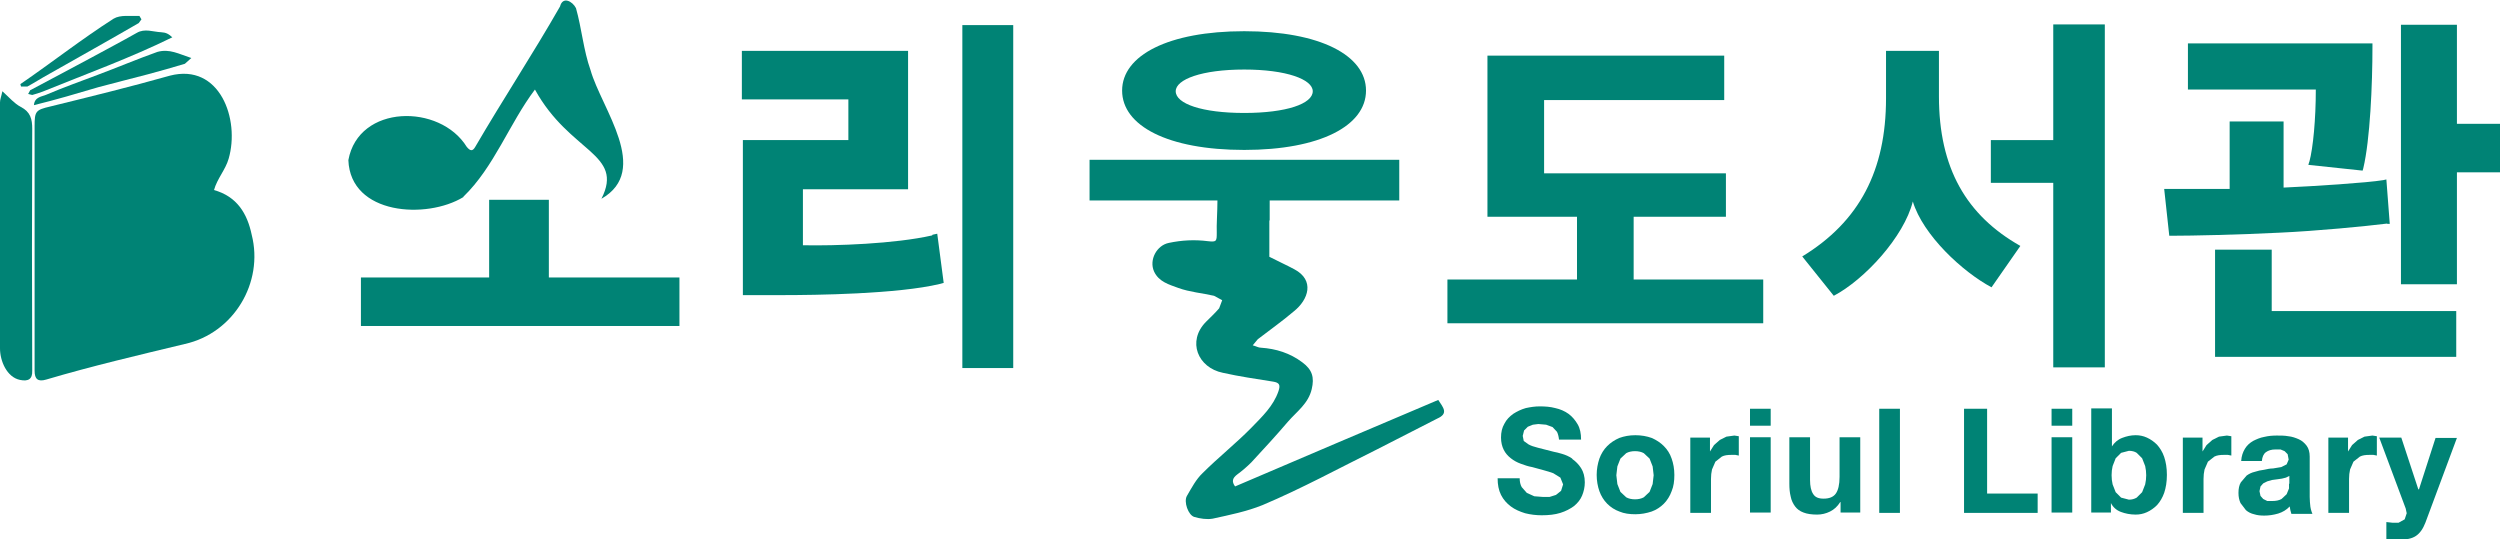
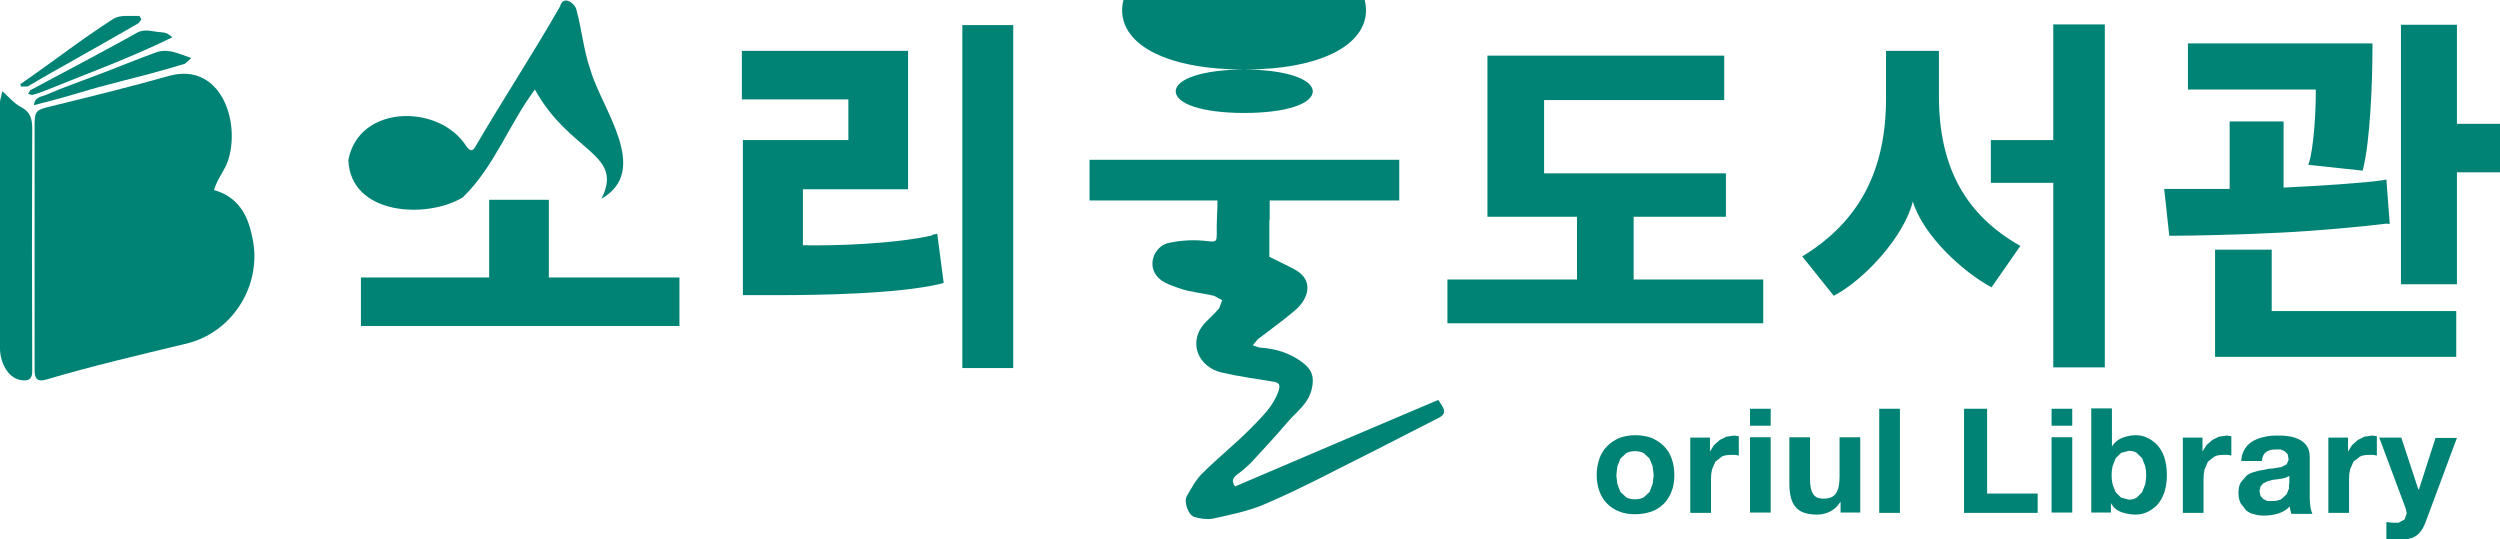
<svg xmlns="http://www.w3.org/2000/svg" id="_레이어_2" data-name="레이어 2" viewBox="0 0 73.7 15.9">
  <defs>
    <style>
      .cls-1 {
        fill: #008375;
        stroke-width: 0px;
      }
    </style>
  </defs>
  <g id="_레이어_1-2" data-name="레이어 1">
    <g>
      <path class="cls-1" d="M6.31,5.6c.09-.33.34-.6.43-.92.34-1.16-.26-2.83-1.73-2.45-1.17.33-2.35.62-3.53.91-.43.1-.46.14-.46.58,0,2.4,0,4.81,0,7.21,0,.25.1.33.34.26,1.35-.4,2.72-.72,4.09-1.05,1.44-.32,2.33-1.81,1.97-3.22-.13-.62-.43-1.13-1.12-1.32" />
      <path class="cls-1" d="M36.41,14.34c-.11-.15-.07-.25.06-.35.15-.11.29-.23.42-.36.37-.4.73-.79,1.08-1.2.26-.3.6-.53.7-.96.08-.34.02-.57-.28-.79-.36-.27-.77-.4-1.22-.43-.07,0-.13-.04-.24-.07l.15-.18c.35-.27.72-.53,1.06-.82.44-.35.62-.92.02-1.24-.24-.13-.49-.24-.74-.37,0-.35,0-.71,0-1.07h.01v-.59h3.82v-1.2h-9.13v1.2h3.77c0,.32-.03.74-.02.94,0,.26,0,.29-.26.26-.39-.05-.77-.03-1.15.05-.36.07-.59.5-.44.84.14.31.45.39.72.49.33.12.7.15,1.05.23l.24.13-.09.24c-.12.14-.26.27-.39.4-.56.57-.24,1.35.5,1.5.49.11.98.18,1.48.26.19.03.22.1.16.28-.15.44-.48.75-.79,1.07-.46.47-.98.88-1.45,1.35-.19.18-.32.43-.46.67-.1.17.04.57.22.62.17.05.37.08.54.05.5-.11,1-.21,1.47-.4,1.16-.49,2.26-1.09,3.39-1.65.59-.3,1.17-.6,1.76-.9.34-.15.18-.32.03-.55-2.01.85-4,1.7-5.99,2.55" />
      <path class="cls-1" d="M13.66,5.8c.91-.88,1.35-2.15,2.11-3.16,1.03,1.87,2.64,1.88,1.96,3.22,1.47-.84,0-2.66-.32-3.79-.21-.59-.26-1.23-.43-1.83-.1-.2-.39-.36-.47-.05-.8,1.4-1.69,2.75-2.5,4.14-.08.14-.15.12-.25,0-.79-1.28-3.19-1.26-3.49.39.06,1.62,2.31,1.75,3.39,1.09" />
      <path class="cls-1" d="M.95,3.8c0-.29-.05-.5-.34-.65-.19-.1-.33-.27-.54-.46-.03.15-.07.24-.07.33,0,2.41,0,4.83,0,7.25,0,.37.2.85.59.93.24.05.37-.02.36-.27-.01-2.38-.01-4.76,0-7.14" />
      <path class="cls-1" d="M4.36,2.19c.37-.1.73-.2,1.09-.31l.19-.17c-.37-.12-.64-.28-1-.18-.59.21-1.18.46-1.77.68-.5.19-1.01.37-1.5.58-.13.06-.35.06-.37.31.65-.16,1.26-.34,1.9-.53.48-.13.97-.25,1.46-.38" />
      <path class="cls-1" d="M2.71,1.69c-.61.33-1.22.65-1.82.97l-.06.11.12.03c.1-.03.21-.06.31-.1,1.28-.52,2.58-.99,3.82-1.6-.12-.11-.19-.14-.33-.15-.24-.01-.48-.12-.72.02-.44.25-.88.48-1.32.72" />
      <path class="cls-1" d="M.81,2.55c.22-.12.42-.25.64-.37.88-.5,1.76-.99,2.64-1.5l.08-.11-.06-.1c-.26.01-.56-.04-.76.08-.94.6-1.83,1.3-2.75,1.93l.02.07h.19Z" />
-       <path class="cls-1" d="M36.68,2.05c1.24,0,2.02.29,2.02.64,0,.37-.78.64-2.02.64s-2.02-.27-2.02-.64c0-.35.77-.64,2.02-.64M36.68,4.42c2.23,0,3.59-.71,3.59-1.75s-1.36-1.75-3.59-1.75-3.6.71-3.6,1.75,1.35,1.75,3.6,1.75" />
+       <path class="cls-1" d="M36.68,2.05c1.24,0,2.02.29,2.02.64,0,.37-.78.64-2.02.64s-2.02-.27-2.02-.64c0-.35.77-.64,2.02-.64c2.23,0,3.59-.71,3.59-1.75s-1.36-1.75-3.59-1.75-3.6.71-3.6,1.75,1.35,1.75,3.6,1.75" />
      <polygon class="cls-1" points="16.18 5.89 14.42 5.89 14.42 8.18 10.64 8.18 10.64 9.61 20.03 9.61 20.03 8.18 16.18 8.18 16.18 5.89" />
      <path class="cls-1" d="M27.48,6.94c-1.1.25-2.86.31-3.81.29v-1.65h3.1V1.5h-4.9v1.43h3.14v1.2h-3.11v4.57h.13c.12,0,.27,0,.44,0,.19,0,.4,0,.58,0,.99,0,3.41-.03,4.66-.33l.11-.03-.19-1.45-.14.03Z" />
      <rect class="cls-1" x="28.37" y=".74" width="1.5" height="10.11" />
      <path class="cls-1" d="M59.56,7.25c-1.59-.9-2.4-2.29-2.4-4.41v-1.34h-1.56v1.4c0,2.12-.78,3.63-2.47,4.66l.93,1.16c.91-.48,2.07-1.74,2.33-2.78.3.99,1.46,2.07,2.32,2.53l.85-1.22Z" />
      <polygon class="cls-1" points="60.53 10.83 62.05 10.83 62.05 .72 60.53 .72 60.53 4.13 58.69 4.13 58.69 5.39 60.53 5.39 60.53 10.83" />
      <path class="cls-1" d="M70.37,6.6h.08s-.1-1.31-.1-1.31l-.09.02c-.48.08-2.05.18-2.94.22v-1.95h-1.59v1.99c-.59,0-1.2,0-1.83,0h-.1l.15,1.38h.08c.59,0,1.97-.03,3.16-.09,1.11-.05,2.55-.19,3.19-.27" />
      <path class="cls-1" d="M68.08,4.76l-.03.1,1.6.17.02-.07c.2-.84.27-2.46.27-3.59v-.09h-5.44v1.36h3.77c0,.88-.08,1.72-.19,2.13" />
      <polygon class="cls-1" points="66.97 7.36 65.3 7.36 65.3 10.52 72.41 10.52 72.41 9.17 66.97 9.17 66.97 7.36" />
      <polygon class="cls-1" points="72.43 3.65 72.43 .73 70.78 .73 70.78 8.38 72.43 8.38 72.43 5.08 73.7 5.08 73.7 3.65 72.43 3.65" />
      <polygon class="cls-1" points="51.98 8.24 48.16 8.24 48.16 6.39 50.88 6.39 50.88 5.11 45.52 5.11 45.52 2.95 50.83 2.95 50.83 1.64 43.85 1.64 43.85 6.39 46.49 6.39 46.49 8.24 42.67 8.24 42.67 9.53 51.98 9.53 51.98 8.24" />
-       <path class="cls-1" d="M46.35,13.52c-.1-.07-.2-.11-.3-.14-.1-.03-.18-.05-.24-.06-.19-.05-.35-.09-.47-.12s-.21-.06-.28-.1l-.14-.1-.03-.15.04-.16.11-.11.15-.06.16-.02.23.02.19.07.13.14c.03.06.05.14.06.23h.65c0-.18-.03-.33-.1-.45-.07-.12-.16-.23-.27-.31-.11-.08-.25-.14-.39-.17-.15-.04-.3-.05-.46-.05-.14,0-.27.02-.41.05-.14.04-.26.1-.37.17-.11.08-.2.17-.26.29-.07.12-.1.25-.1.41,0,.14.03.26.08.36s.12.18.21.25c.09.07.18.12.29.16.11.04.22.08.34.1.11.03.22.06.33.09s.21.06.29.09l.21.13.08.2-.06.19-.15.12-.19.06h-.19s-.26-.02-.26-.02l-.22-.1-.15-.17c-.04-.07-.06-.16-.06-.26h-.65c0,.19.03.35.1.49.07.14.17.25.29.34.12.09.26.15.42.2.16.04.32.06.49.06.21,0,.39-.02.55-.07.16-.05.29-.12.4-.2.11-.09.19-.19.24-.31.05-.12.08-.25.08-.39,0-.17-.04-.31-.11-.42-.07-.11-.16-.2-.26-.27" />
      <path class="cls-1" d="M48.72,14.27l-.09.23-.17.16c-.07.04-.16.06-.26.06s-.19-.02-.26-.06l-.17-.16-.09-.23-.03-.26.03-.26.09-.23.17-.16c.07-.04.16-.06.26-.06s.19.02.26.06l.17.16.09.23.03.26-.03.26ZM49.05,13.15c-.1-.1-.22-.18-.36-.24-.14-.05-.3-.08-.48-.08s-.33.03-.47.08c-.14.06-.26.14-.36.24-.1.1-.18.23-.23.37-.05.15-.08.31-.08.48s.03.34.08.48c.05.14.13.27.23.37.1.1.22.18.36.23.14.06.3.08.47.08s.33-.03.48-.08c.14-.05.26-.13.36-.23.1-.1.18-.23.23-.37.06-.14.08-.3.08-.48s-.03-.34-.08-.48c-.05-.15-.13-.27-.23-.37" />
      <path class="cls-1" d="M50.9,12.87l-.2.1-.17.15-.12.19h0v-.41h-.58v2.22h.61v-1c0-.1.01-.19.03-.28l.1-.23.19-.15c.08-.04.17-.05.28-.05h.12s.1.02.1.02v-.57l-.13-.02-.22.03Z" />
      <rect class="cls-1" x="51.59" y="12.05" width=".61" height=".5" />
      <rect class="cls-1" x="51.59" y="12.89" width=".61" height="2.22" />
      <path class="cls-1" d="M54.23,14.06c0,.23-.04.39-.11.49s-.19.15-.36.15c-.15,0-.25-.04-.31-.14-.06-.09-.09-.23-.09-.41v-1.26h-.61v1.37c0,.14.01.26.04.38.02.11.07.21.13.29.06.08.14.14.25.18.1.04.24.06.4.06.13,0,.26-.03.38-.09.12-.06.22-.15.3-.28h.01v.31h.58v-2.22h-.61v1.17Z" />
      <rect class="cls-1" x="55.4" y="12.05" width=".61" height="3.07" />
      <polygon class="cls-1" points="58.58 12.05 57.9 12.05 57.9 15.12 60.07 15.12 60.07 14.55 58.58 14.55 58.58 12.05" />
      <rect class="cls-1" x="60.48" y="12.05" width=".61" height=".5" />
      <rect class="cls-1" x="60.48" y="12.89" width=".61" height="2.22" />
      <path class="cls-1" d="M63.24,14.28l-.09.23-.16.16c-.07.04-.14.06-.23.06l-.23-.06-.16-.16-.09-.23c-.02-.09-.03-.17-.03-.27s.01-.18.03-.27l.09-.23.16-.16.23-.06c.09,0,.17.02.23.06l.16.16.09.23c.02.09.03.18.03.27s-.01.18-.03.27M63.59,13.11c-.09-.09-.19-.16-.3-.21-.11-.05-.22-.07-.33-.07-.14,0-.27.03-.4.08-.13.05-.23.14-.3.25h0v-1.12h-.61v3.07h.58v-.28h0c.06.12.16.21.29.26.13.05.28.08.44.08.11,0,.22-.02.33-.07.11-.05.21-.12.3-.21.09-.1.16-.22.21-.36.05-.15.08-.32.08-.53s-.03-.38-.08-.53c-.05-.15-.13-.27-.21-.36" />
      <path class="cls-1" d="M65.42,12.87l-.2.1-.17.15-.12.19h0v-.41h-.58v2.22h.61v-1c0-.1.01-.19.03-.28l.1-.23.19-.15c.08-.04.17-.05.28-.05h.12s.1.02.1.02v-.57l-.13-.02-.22.03Z" />
      <path class="cls-1" d="M67.48,14.26v.14s-.07.17-.07.17l-.15.14c-.07.04-.16.06-.28.06h-.14s-.12-.06-.12-.06l-.08-.09-.03-.14.03-.14.08-.09.12-.06.14-.04.15-.02.14-.02.12-.03.1-.05v.23ZM68.09,14.62v-1.16c0-.13-.03-.24-.09-.32-.06-.08-.14-.15-.23-.19-.09-.04-.2-.08-.31-.09-.11-.02-.23-.02-.34-.02-.12,0-.25.01-.37.04-.12.02-.23.07-.33.12-.1.06-.18.13-.24.23-.06.1-.1.21-.11.36h.61c.01-.12.05-.21.12-.26.07-.05.16-.08.28-.08h.15s.12.05.12.05l.09.09.03.16-.06.14-.16.08-.24.04c-.09,0-.18.02-.27.04-.09.01-.18.03-.27.06-.09.02-.17.06-.24.11l-.17.2c-.05.08-.07.19-.07.31,0,.12.02.21.06.3l.16.21c.07.06.15.1.24.12.09.03.19.04.3.04.14,0,.27-.02.41-.06.13-.04.25-.11.34-.21l.02.11.03.11h.62s-.05-.12-.06-.21c-.01-.09-.02-.19-.02-.29" />
      <path class="cls-1" d="M69.71,12.87l-.2.1-.17.15-.12.19h0v-.41h-.58v2.22h.61v-1c0-.1.01-.19.03-.28l.1-.23.19-.15c.08-.04.17-.05.28-.05h.12s.1.02.1.02v-.57l-.13-.02-.22.03Z" />
      <path class="cls-1" d="M71.29,14.42h0l-.5-1.52h-.65l.78,2.09.03.14-.06.18-.18.1h-.18s-.18-.02-.18-.02v.5l.19.02h.19c.21,0,.37-.03.49-.11.12-.08.21-.21.28-.39l.93-2.5h-.63l-.49,1.52Z" />
    </g>
  </g>
</svg>